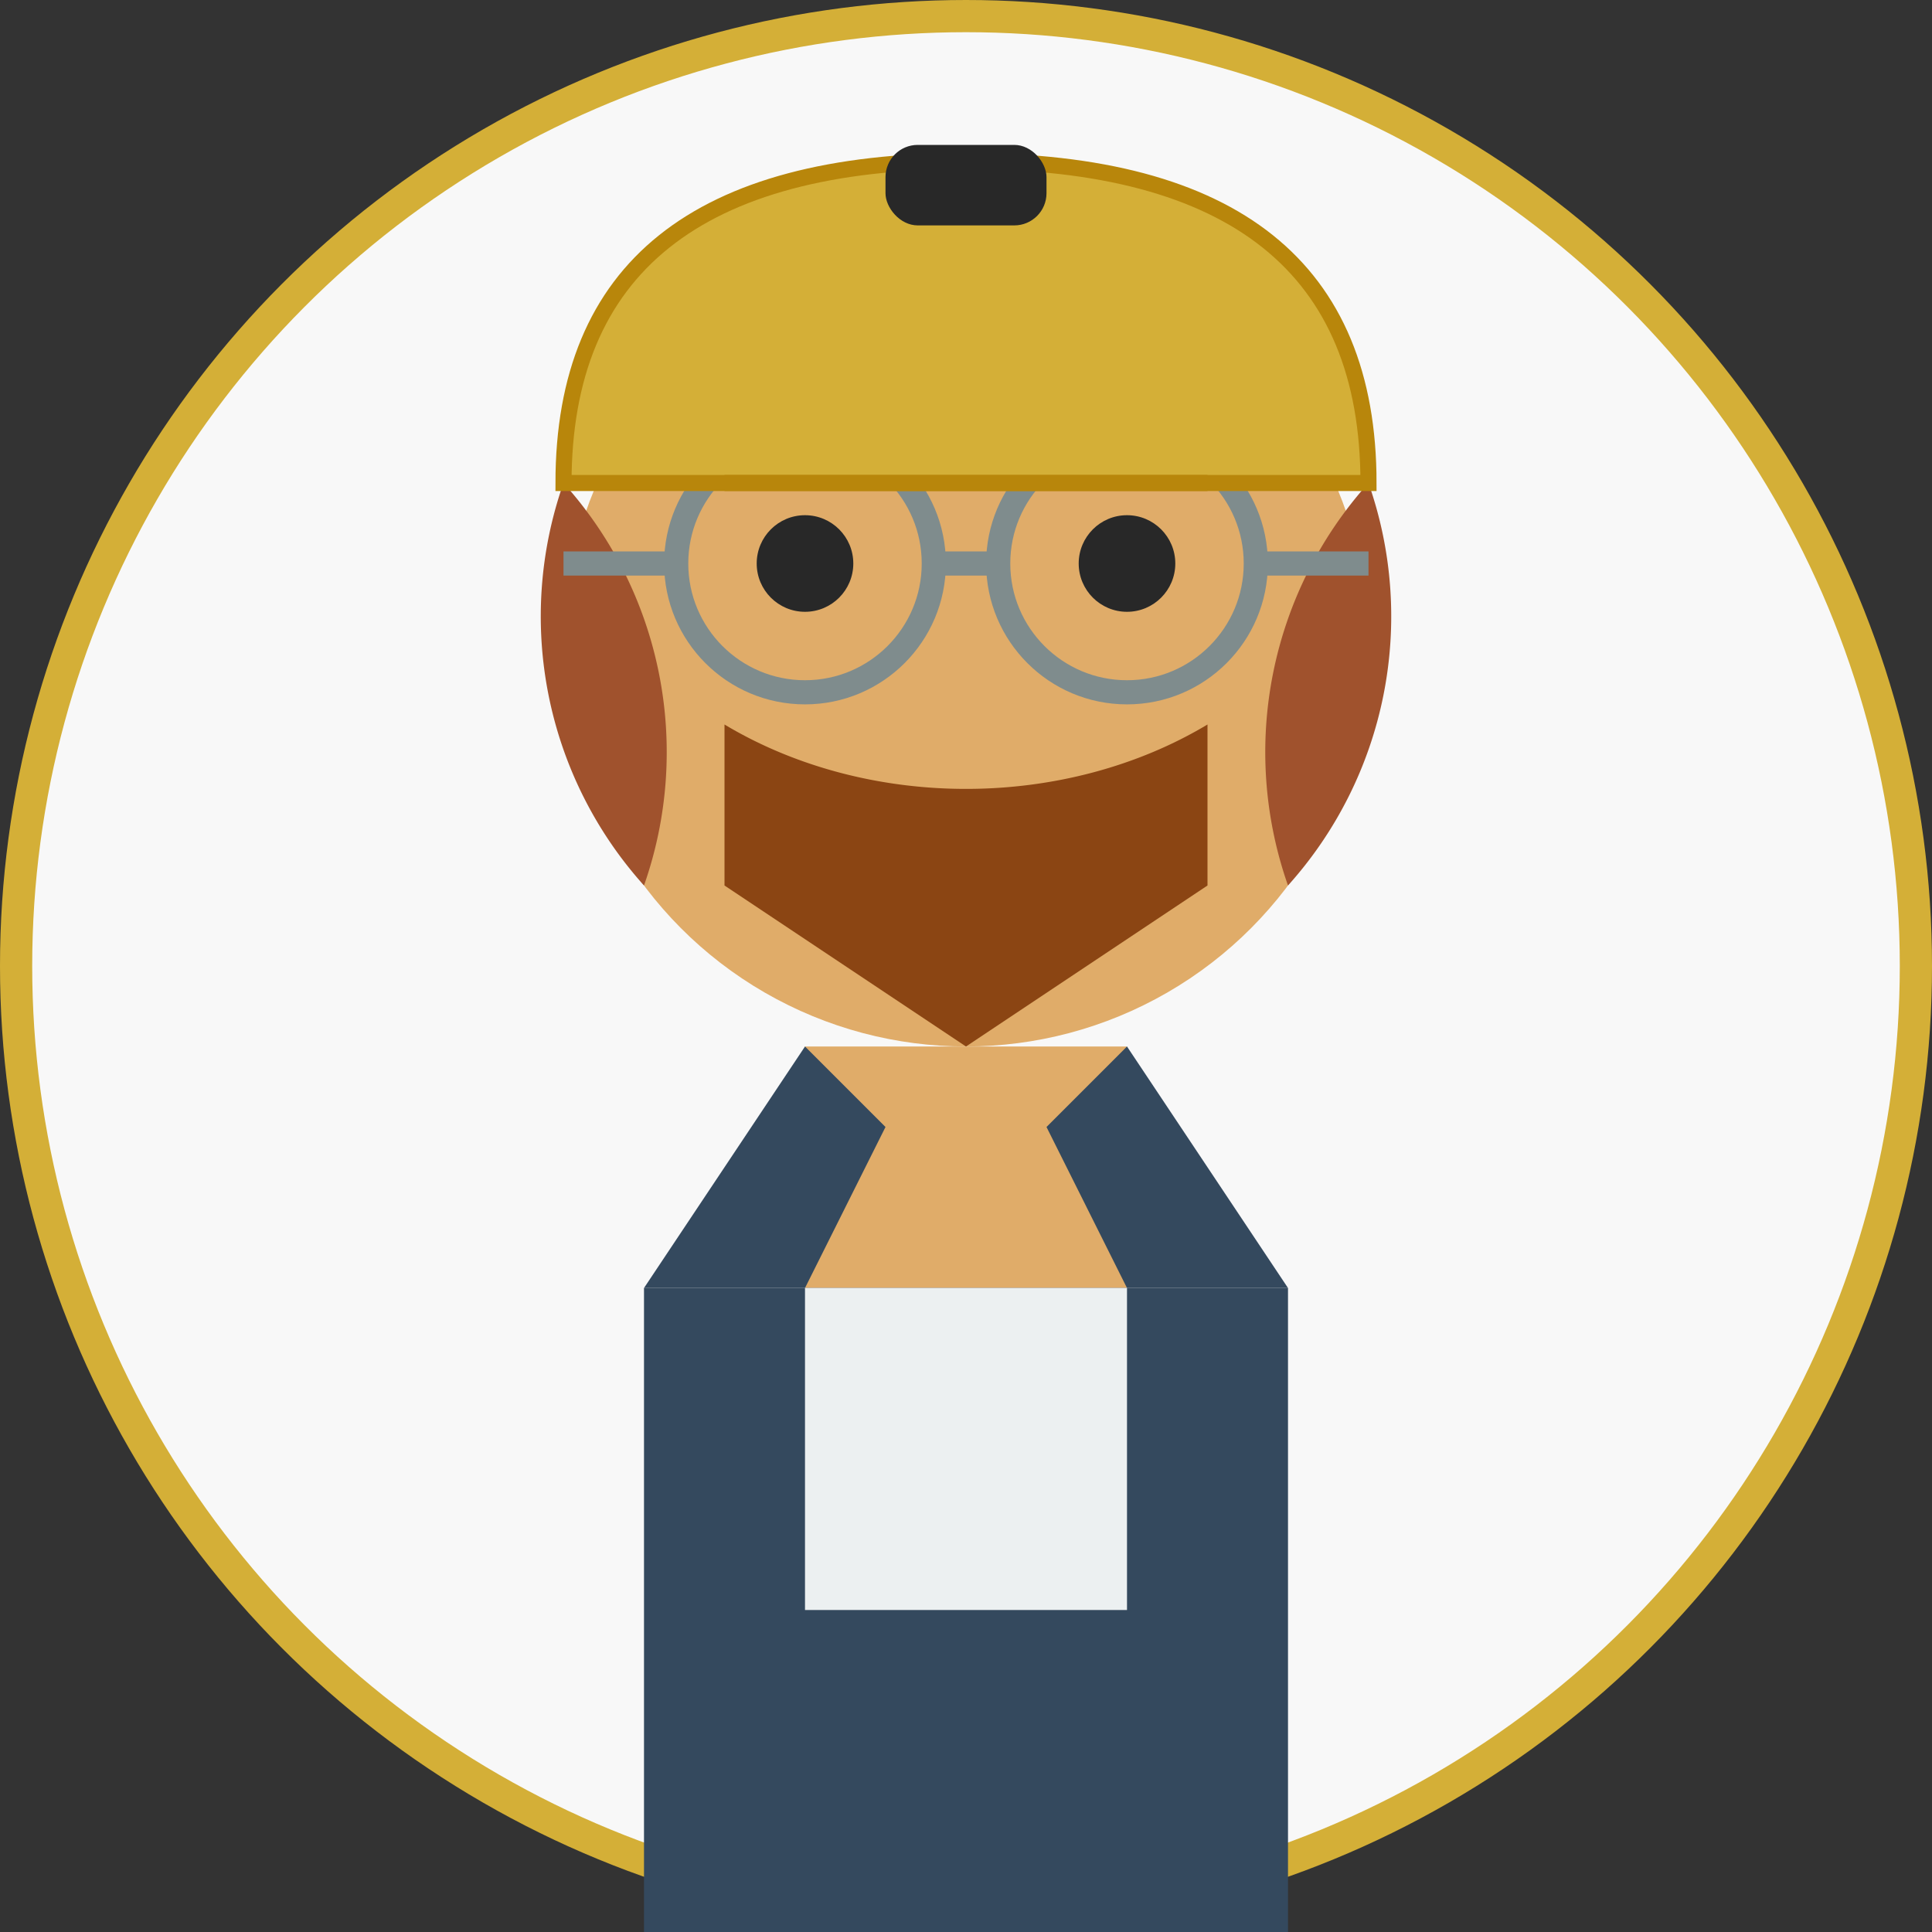
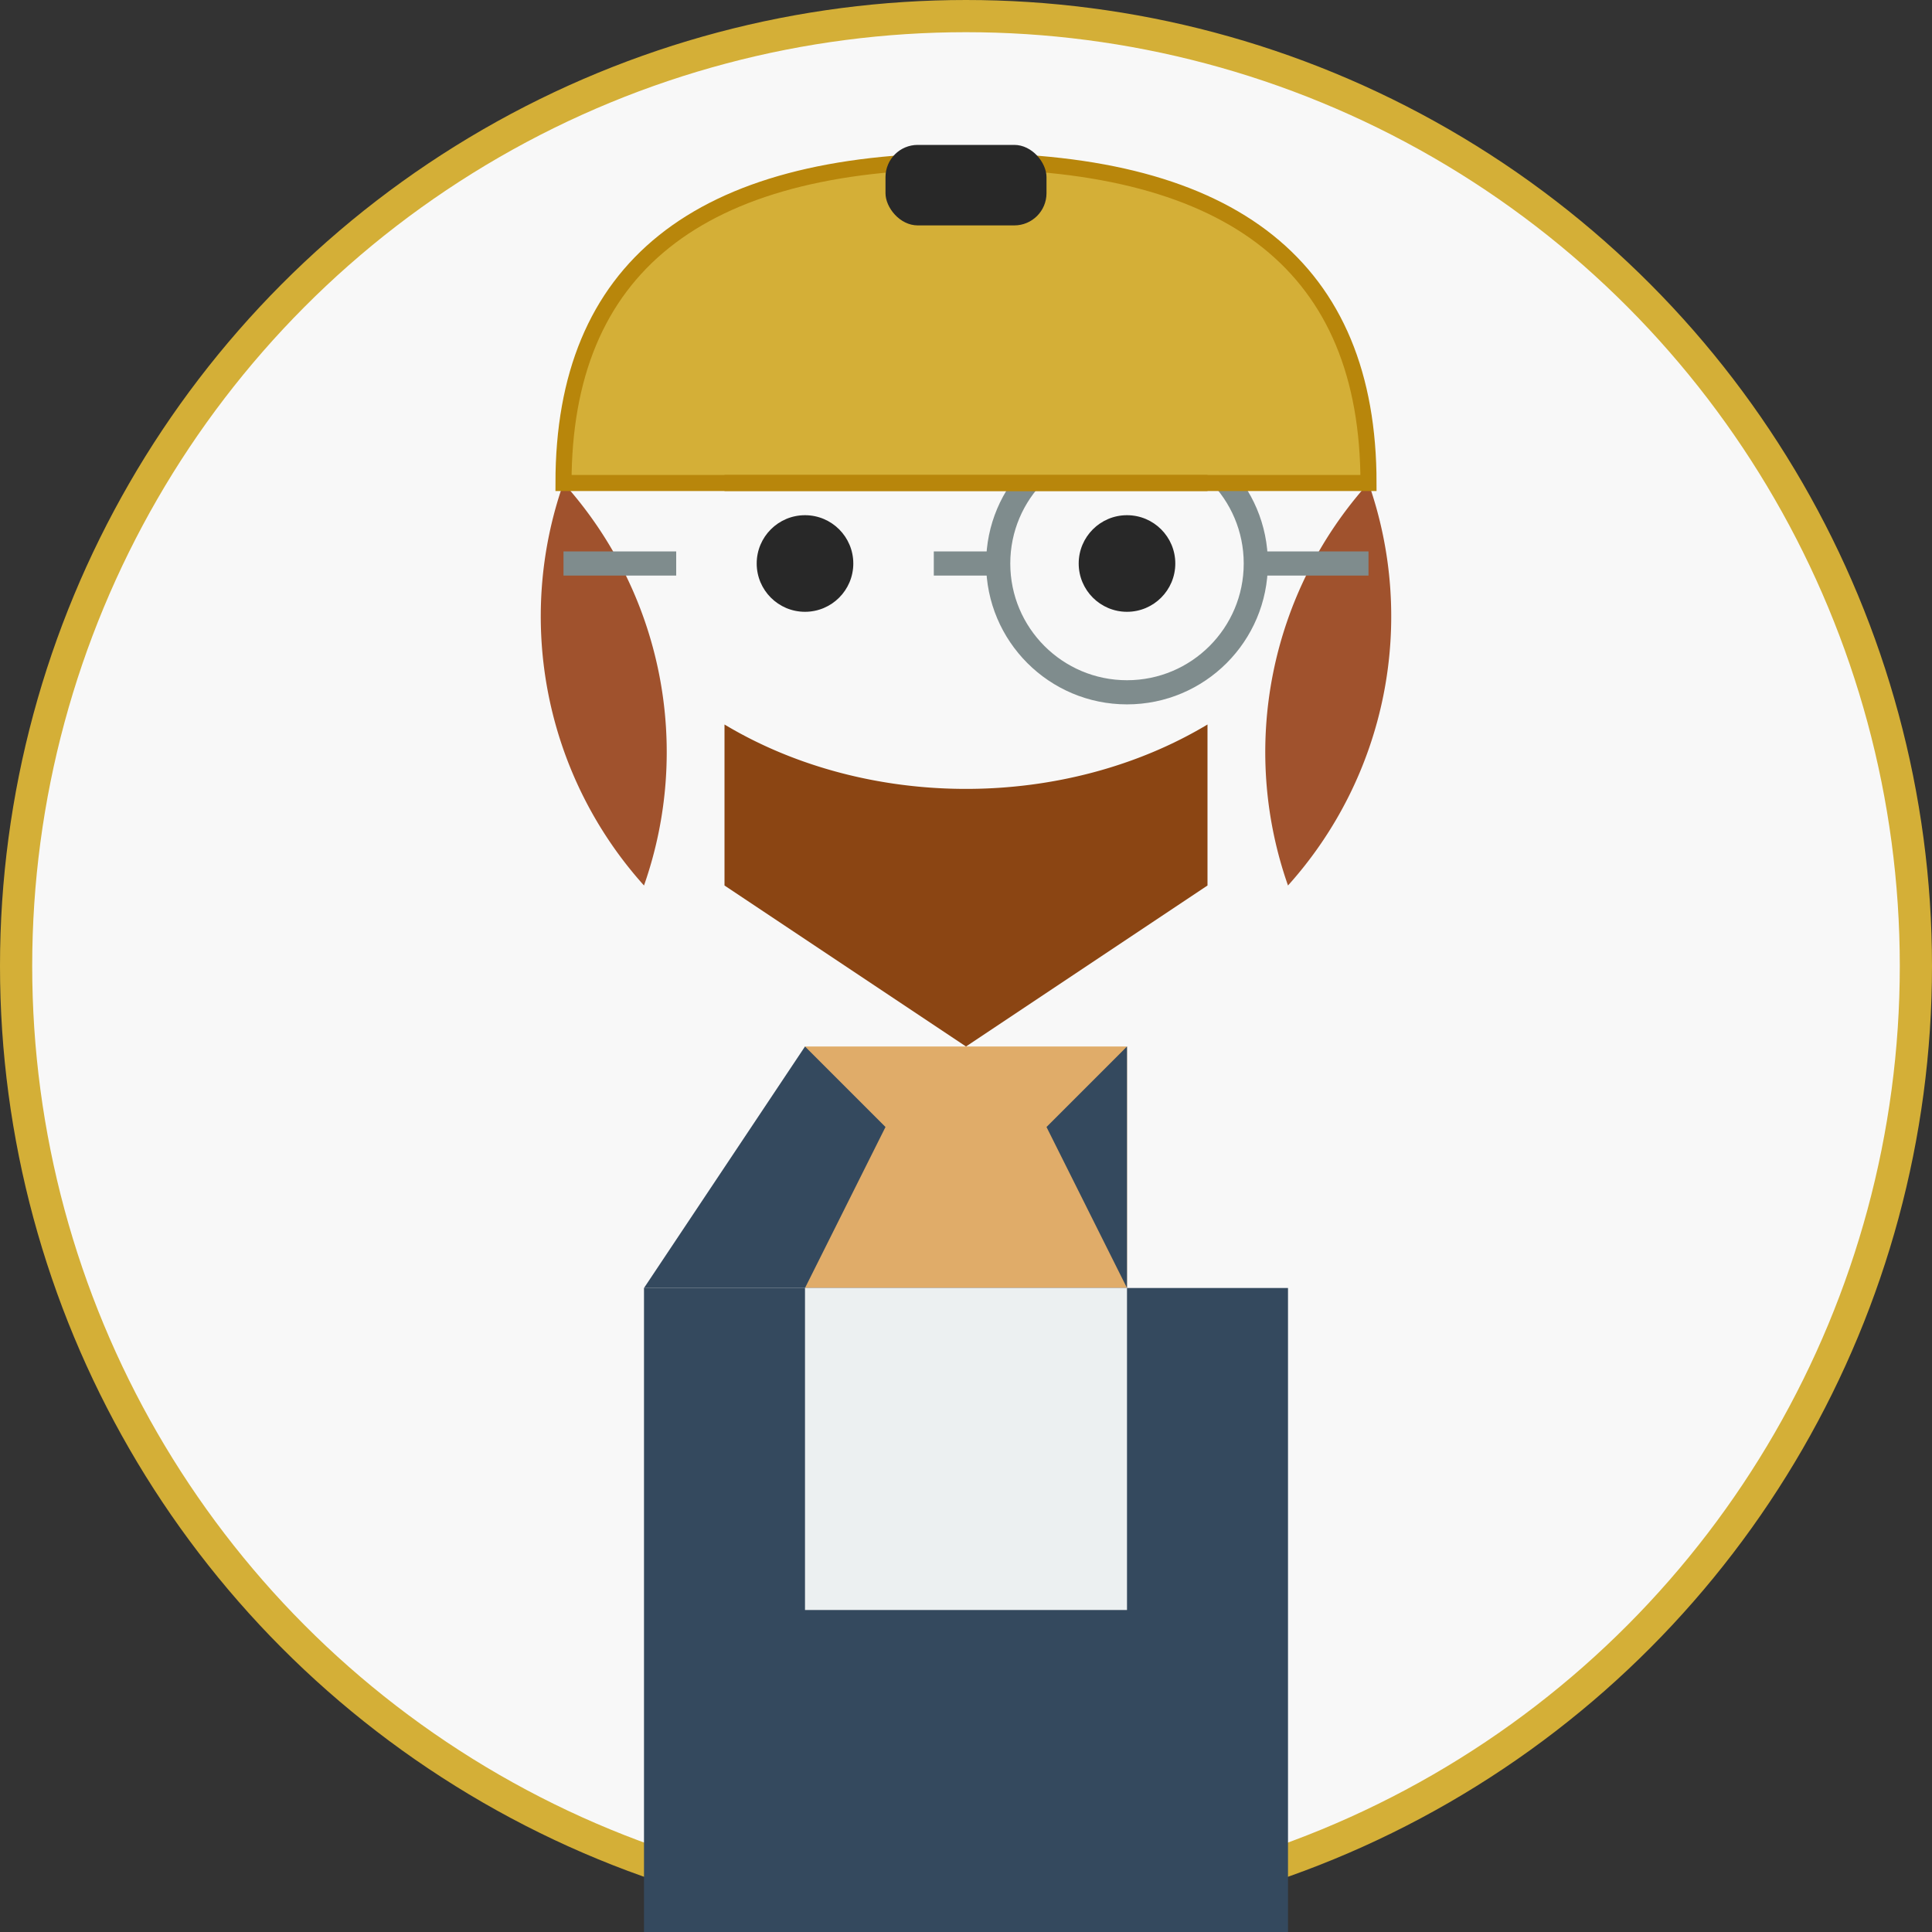
<svg xmlns="http://www.w3.org/2000/svg" width="120" height="120" viewBox="0 0 120 120">
  <rect x="0" y="0" width="120" height="120" fill="#333333" stroke="none" />
  <style>
    .gold { fill: #d4af37; }
    .dark { fill: #282828; }
    .medium { fill: #5d4037; }
    .light { fill: #f4e7ba; }
    .skin { fill: #e0ac69; }
    .suit { fill: #34495e; }
    .shirt { fill: #ecf0f1; }
    .hair { fill: #a0522d; }
    .beard { fill: #8b4513; }
    .glass { fill: none; stroke: #7f8c8d; stroke-width: 1.5; }
  </style>
  <circle cx="60" cy="60" r="59" fill="#f8f8f8" stroke="#d4af37" stroke-width="2" />
-   <circle cx="60" cy="40" r="25" class="skin" />
  <rect x="50" y="65" width="20" height="15" class="skin" />
  <path d="M 35,30 Q 35,15 60,12 Q 85,15 85,30" class="hair" />
  <path d="M 35,30 A 25,25 0 0 0 40,55 A 25,25 0 0 0 35,30" class="hair" />
  <path d="M 85,30 A 25,25 0 0 1 80,55 A 25,25 0 0 1 85,30" class="hair" />
  <path d="M 45,45 A 25,20 0 0 0 75,45 L 75,55 L 60,65 L 45,55 Z" class="beard" />
  <path d="M 40,80 L 40,120 L 80,120 L 80,80 Z" class="suit" />
  <path d="M 50,65 L 40,80 L 50,80 L 55,70 Z" class="suit" />
-   <path d="M 70,65 L 80,80 L 70,80 L 65,70 Z" class="suit" />
+   <path d="M 70,65 L 70,80 L 65,70 Z" class="suit" />
  <path d="M 50,80 L 70,80 L 70,100 L 50,100 Z" class="shirt" />
  <circle cx="50" cy="35" r="3" class="dark" />
  <circle cx="70" cy="35" r="3" class="dark" />
-   <circle cx="50" cy="35" r="8" class="glass" />
  <circle cx="70" cy="35" r="8" class="glass" />
  <path d="M 58,35 L 62,35" class="glass" />
  <path d="M 35,35 L 42,35" class="glass" />
  <path d="M 78,35 L 85,35" class="glass" />
  <path d="M 60,10 Q 35,10 35,30 L 85,30 Q 85,10 60,10" class="gold" stroke="#b8860b" stroke-width="1" />
  <rect x="55" y="9" width="10" height="5" rx="2" ry="2" class="dark" />
  <path d="M 45,30 L 75,30" stroke="#b8860b" stroke-width="1" fill="none" />
</svg>